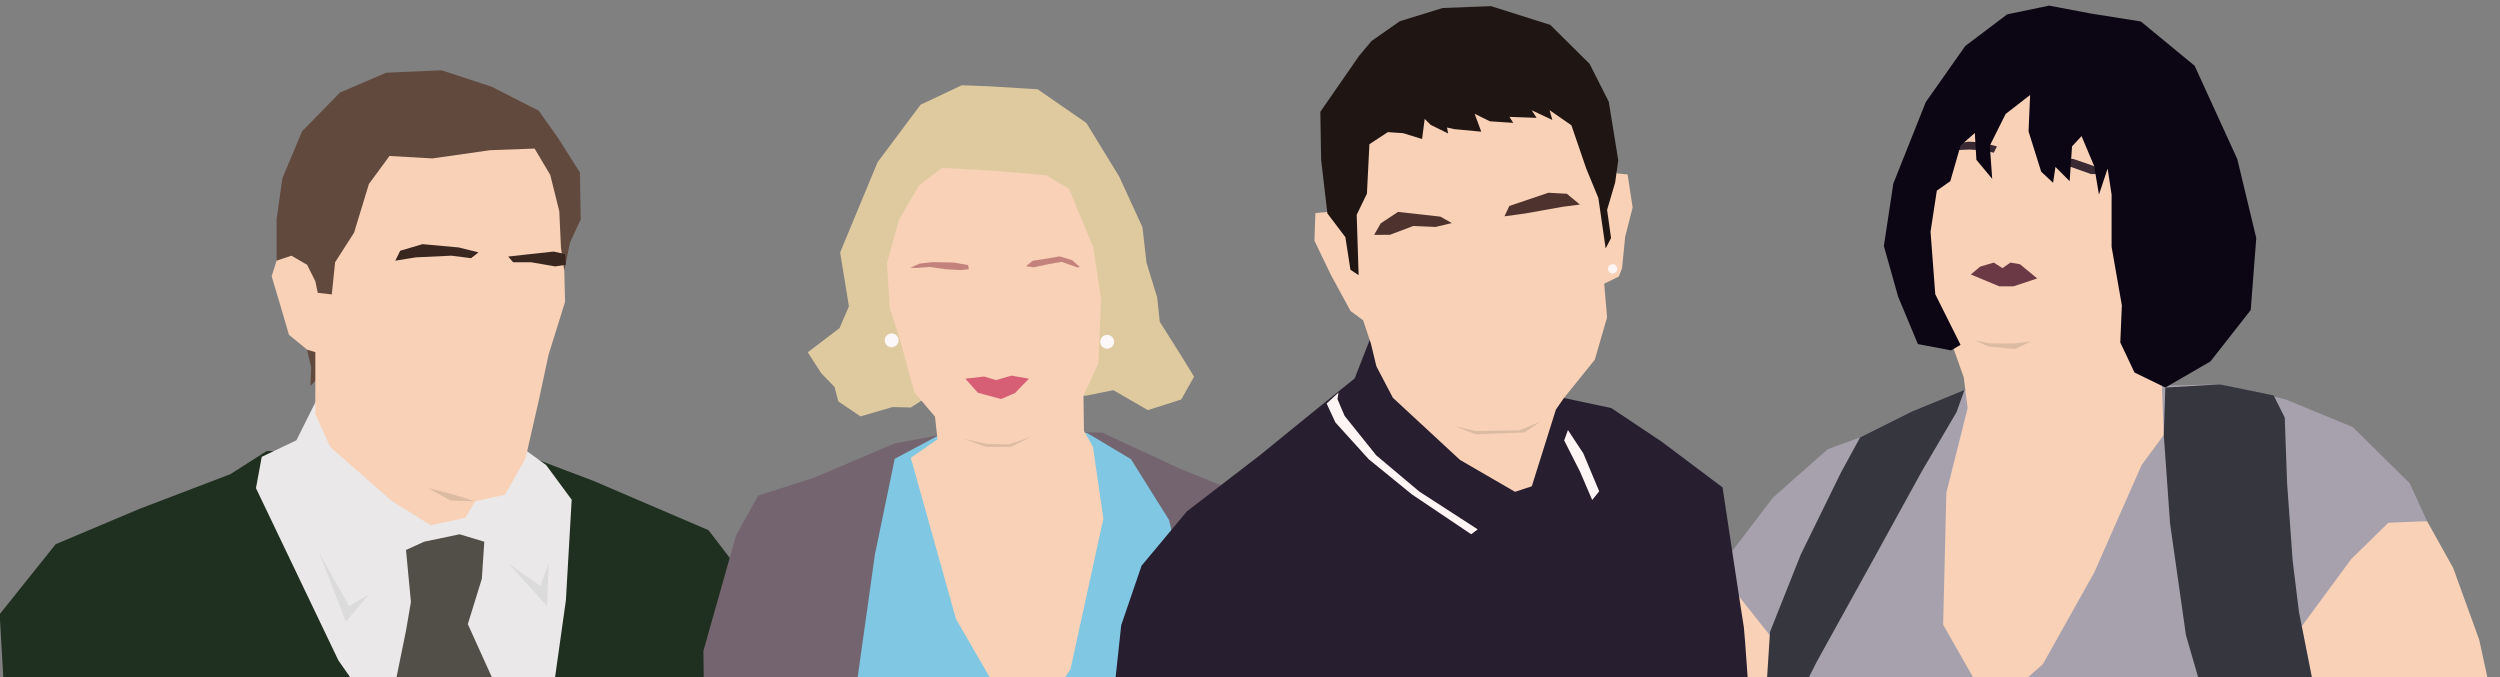
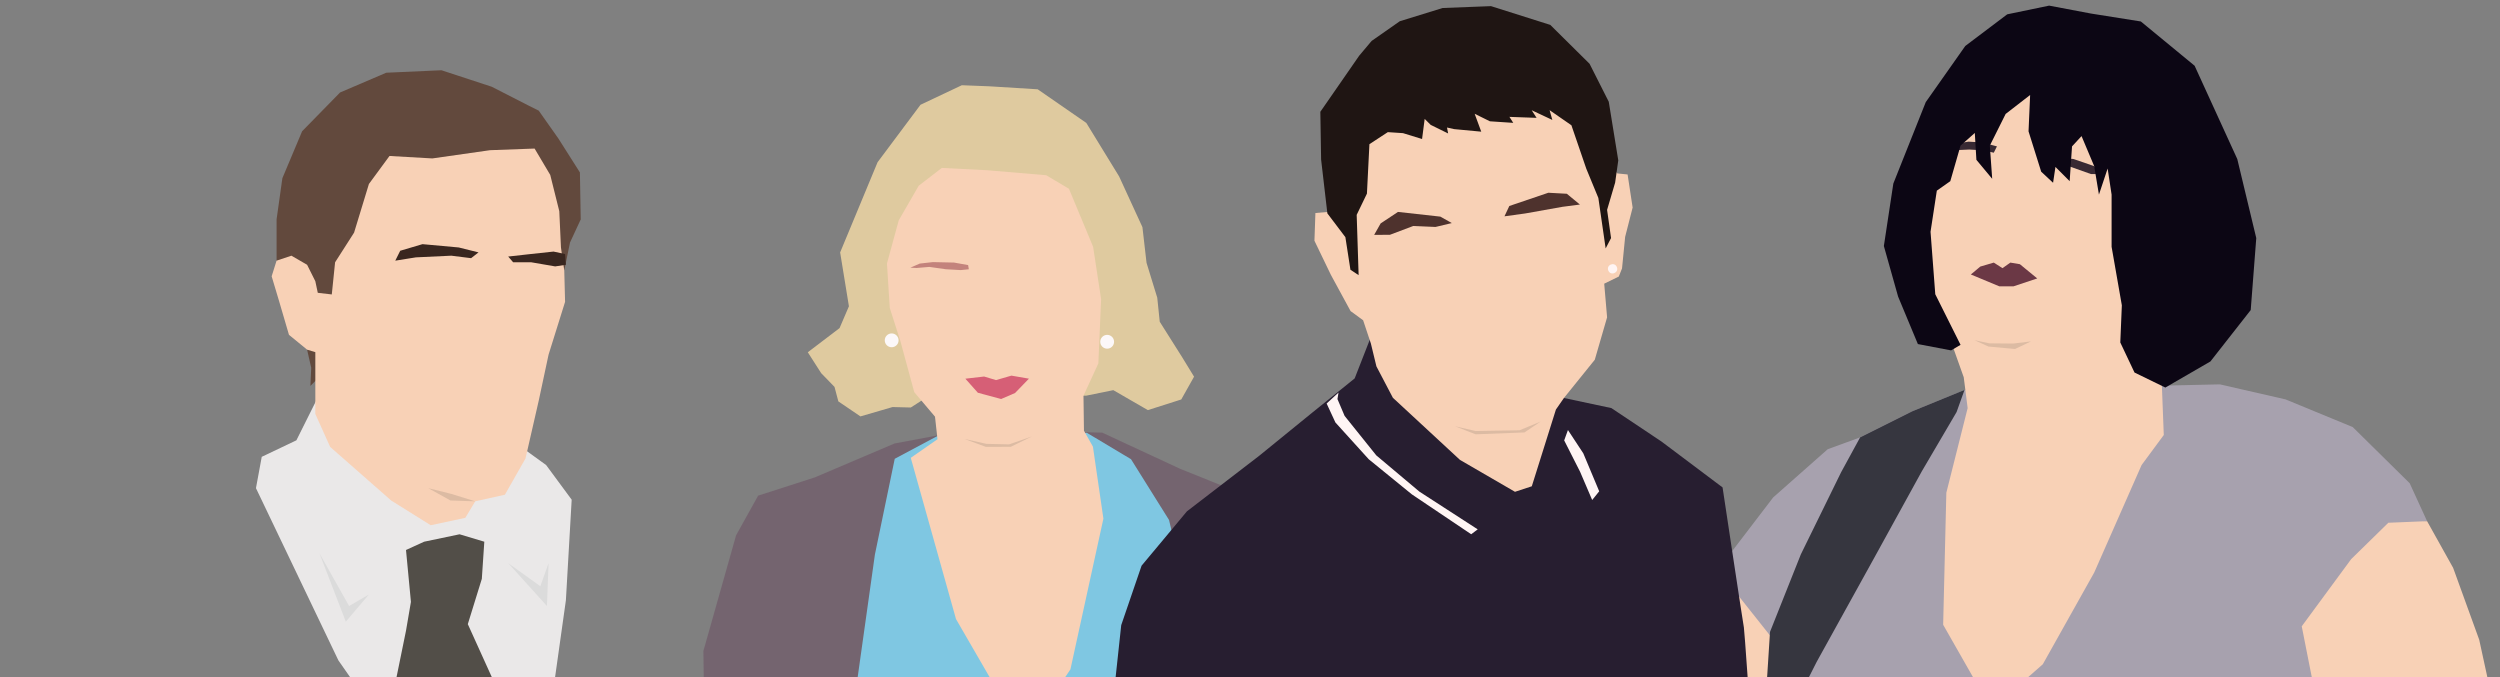
<svg xmlns="http://www.w3.org/2000/svg" id="Layer_1" data-name="Layer 1" viewBox="0 0 643.85 174.48">
  <rect x="0" y="0" width="643.85" height="174.48" fill="#808080" stroke="none" />
  <defs>
    <style>.cls-1{fill:none;}.cls-2{clip-path:url(#clip-path);}.cls-3{fill:#f8d1b6;}.cls-4{fill:#a7a1ae;}.cls-5{fill:#382933;}.cls-6{fill:#6b3845;}.cls-7{fill:#36363f;}.cls-8{fill:#dcbba3;}.cls-9{fill:#0c0614;}.cls-10{fill:#512d39;}.cls-11{fill:#203020;}.cls-12{fill:#eae8e8;}.cls-13{fill:#62493d;}.cls-14{fill:#39261f;}.cls-15{fill:#524e48;}.cls-16{fill:#dbdbdb;}.cls-17{fill:#74646f;}.cls-18{fill:#7fc7e2;}.cls-19{fill:#dfca9f;}.cls-20{fill:#d65f76;}.cls-21{fill:#fcf8f9;}.cls-22{fill:#c3837c;}.cls-23{fill:#271e30;}.cls-24{fill:#fff5f4;}.cls-25{fill:#4e322d;}.cls-26{fill:#1f1513;}</style>
    <clipPath id="clip-path">
      <rect class="cls-1" width="643.85" height="174.48" />
    </clipPath>
  </defs>
  <g class="cls-2">
    <polygon class="cls-3" points="592.08 159.88 597.78 186.55 643.19 186.35 638.5 164.77 631.78 146.24 625.07 134.22 612.03 133.81 596.35 146.24 592.08 159.88" />
    <polygon class="cls-4" points="505.94 100.42 492.5 105.92 479.06 112.64 470.71 115.69 456.66 128.11 442.81 146.24 453.81 165.58 456.25 172.3 456.25 186.96 597.78 186.55 592.79 161.3 605.52 144 615.09 134.63 625.07 134.22 620.59 124.45 605.92 109.99 588.62 102.86 571.71 98.99 505.94 100.42" />
    <polygon class="cls-3" points="503.04 89.58 505.74 97.16 506.75 105.1 501.26 126.89 500.44 160.9 512.86 182.69 526.1 171.08 539.34 147.46 551.55 119.76 557.26 112.03 556.64 95.94 553.59 45.44 532.21 26.3 520.2 19.78 505.33 28.33 496.78 40.75 491.48 62.14 503.04 89.58" />
    <polygon class="cls-5" points="514.29 37.7 510.42 36.68 506.96 36.48 503.29 37.09 502.68 38.72 507.16 38.51 510.83 38.72 513.48 39.33 514.29 37.7" />
    <polygon class="cls-5" points="525.69 40.35 534.04 40.96 539.34 42.79 540.76 44.83 538.52 44.83 532.21 42.59 525.69 40.35" />
    <polygon class="cls-6" points="515.72 69.06 513.48 67.63 510.01 68.65 507.57 70.69 514.9 73.74 518.57 73.74 524.67 71.71 520.2 68.04 517.75 67.63 515.72 69.06" />
    <polygon class="cls-3" points="444.44 149.29 437.73 169.45 434.67 184.72 435.69 187.37 456.25 186.96 458.5 167.01 444.44 149.29" />
    <polygon class="cls-7" points="479.06 112.64 474.17 121.6 463.79 142.77 455.85 162.73 455.03 175.56 453.4 186.96 459.72 186.55 467.86 170.47 482.73 143.59 494.94 121.39 503.9 106.12 505.94 100.42 492.5 105.92 479.06 112.64" />
-     <polygon class="cls-7" points="557.26 112.03 558.88 134.83 562.96 163.54 569.68 186.76 597.78 186.55 592.08 157.64 590.45 144.4 589.02 124.45 588.41 107.55 585.56 101.84 571.71 98.99 557.66 99.81 557.26 112.03" />
    <polygon class="cls-8" points="508.52 87.61 512.11 89.25 518.95 89.88 523.07 87.92 518.48 88.48 512.31 88.42 508.52 87.61" />
    <polygon class="cls-9" points="538.52 3.49 527.73 1.45 516.94 3.69 506.14 11.84 495.96 26.3 487.61 47.27 485.17 63.36 488.84 76.39 493.93 88.61 502.48 90.24 504.92 88.81 498.41 75.78 497.19 59.69 498.81 49.1 502.28 46.66 504.92 37.5 508.59 34.24 509 41.16 513.07 46.05 512.46 37.5 516.53 29.35 522.84 24.46 522.43 33.83 525.69 44.22 528.75 47.07 529.36 42.99 533.02 46.66 533.63 37.7 536.08 35.05 539.34 42.79 540.56 50.12 542.8 43.4 543.82 50.12 543.82 63.56 546.46 78.63 546.06 88.2 549.72 95.94 557.66 99.81 569.27 93.09 579.65 79.85 581.08 61.32 576.19 40.96 565.2 16.93 551.35 5.53 538.52 3.49" />
    <polygon class="cls-10" points="443.83 151.73 438.33 167.41 443.43 164.77 444.24 159.06 446.89 156.42 443.83 151.73" />
-     <polygon class="cls-11" points="68.68 116.16 59.34 122.11 35.99 131.02 14.34 140.15 -0.09 158.19 1.39 183.67 197.96 183.67 197.96 169.87 192.23 149.28 182.47 136.54 152.75 123.81 137.04 117.86 68.68 116.16" />
    <polygon class="cls-12" points="81.63 102.79 76.33 113.4 67.41 117.65 65.92 125.72 87.15 170.08 96.49 183.46 141.71 183.24 145.74 154.59 147.23 128.69 140.65 119.77 134.49 115.31 81.63 102.79" />
    <polygon class="cls-13" points="79.09 90.05 80.15 94.72 79.94 99.39 82.69 96.63 81.21 88.78 79.09 90.05" />
    <polygon class="cls-3" points="71.23 67.13 69.96 71.16 71.87 77.53 74.42 86.23 79.09 90.05 81.21 90.69 81.21 96.63 81.21 106.61 85.03 115.1 100.74 128.9 110.93 135.27 119.84 133.36 122.39 129.11 130.03 127.41 135.34 118.07 138.74 103.21 141.28 91.33 145.53 77.74 145.32 69.67 145.74 48.02 136.19 33.59 100.1 35.07 85.88 42.5 71.23 67.13" />
    <polygon class="cls-13" points="136.19 27.22 126.64 22.34 113.69 18.09 99.47 18.73 87.58 23.82 77.81 33.8 72.72 45.9 71.23 56.51 71.23 67.13 75.05 65.85 79.09 68.19 81.21 72.43 81.84 75.41 85.45 75.83 86.3 67.55 91.19 59.91 95.01 47.38 100.31 40.17 111.35 40.8 126.21 38.68 137.68 38.26 141.71 45.05 144.04 54.39 144.47 63.73 145.32 69.67 146.8 62.46 149.56 56.51 149.35 44.41 143.83 35.71 138.74 28.49 136.19 27.22" />
    <polygon class="cls-14" points="123.24 65 118.14 63.73 108.81 62.88 103.07 64.58 101.8 67.13 107.11 66.28 116.23 65.85 121.33 66.49 123.24 65" />
    <polygon class="cls-14" points="130.88 66.07 136.61 65.43 142.56 64.79 145.53 65.43 145.74 68.19 142.98 68.61 136.83 67.55 132.16 67.55 130.88 66.07" />
    <polygon class="cls-15" points="104.56 141.64 105.83 155.01 104.56 162.44 100.1 184.31 130.67 183.24 120.48 160.74 124.09 149.07 124.73 139.51 118.36 137.6 109.23 139.51 104.56 141.64" />
    <polygon class="cls-16" points="82.27 142.49 89.06 160.1 95.01 153.1 89.91 156.07 82.27 142.49" />
    <polygon class="cls-16" points="130.88 145.03 140.86 156.07 141.28 145.03 139.16 150.98 130.88 145.03" />
    <polygon class="cls-8" points="122.39 129.11 116.02 128.9 110.29 125.72 116.23 127.2 122.39 129.11" />
    <polyline class="cls-17" points="322.16 192.68 181.44 188.69 181.15 167.66 189.57 137.87 195.25 127.65 209.84 122.95 230.38 114.21 249.86 110.57 283.86 111.42 303.9 120.72 337.32 134.16 335.56 142.82 319.68 162.1" />
    <polygon class="cls-18" points="279.92 111.47 291.28 118.26 301.07 133.91 308.25 164.23 309.85 185.43 219.16 186.67 225.32 142.83 230.43 118.16 241.99 111.99 279.92 111.47" />
    <polygon class="cls-19" points="254.85 22.23 267.25 23 279.77 31.66 288.22 45.44 294.22 58.5 295.28 67.69 298.04 76.67 298.68 82.86 304.44 91.98 307.52 97.01 304.22 102.88 295.62 105.62 286.72 100.48 279.79 101.89 237.55 103.03 234.57 104.95 229.87 104.83 221.6 107.24 215.91 103.38 214.92 99.64 211.49 96.11 208.04 90.72 216.22 84.5 218.63 78.88 216.37 65.01 226.01 41.78 237.07 26.98 247.71 21.95 254.85 22.23" />
    <polygon class="cls-3" points="242.55 43.25 236.61 47.83 231.47 56.73 228.43 67.85 229.15 79.3 231.9 87.9 235.46 101 240.8 107.31 241.44 113.12 234.56 117.91 246.21 159.44 263.9 190 275.68 172.38 284.17 133.57 281.47 115.02 279.16 110.92 279.04 101.91 282.87 93.59 283.58 77.05 281.52 63.56 275.3 48.62 269.44 45.13 254.21 43.84 242.55 43.25" />
    <polygon class="cls-20" points="256.51 97.89 260.48 96.74 264.99 97.52 261.42 101.21 257.83 102.76 251.84 101.15 248.62 97.53 253.45 96.97 256.51 97.89" />
    <circle class="cls-21" cx="229.64" cy="87.65" r="1.78" />
    <circle class="cls-21" cx="285.14" cy="88.02" r="1.78" />
-     <polygon class="cls-22" points="264.21 68.58 265.98 67.15 269.35 66.64 272.91 66.02 276.12 67.01 278.12 68.77 277.46 68.87 273.4 67.43 270.03 68.03 266.29 68.84 264.21 68.58" />
    <polygon class="cls-22" points="249.33 68.27 245.7 67.62 240.26 67.5 236.88 67.88 234.45 68.94 236.05 69.02 239.33 68.74 243.57 69.34 247.42 69.56 249.51 69.35 249.33 68.27" />
    <polygon class="cls-8" points="265.78 112.39 260.32 115.07 253.91 115.09 248.39 113.05 254.04 114.31 259.89 114.44 265.78 112.39" />
    <path class="cls-23" d="M402.79,102.5,415,105.1l12.91,8.62,15.72,11.81s5.35,35.52,5.49,36.07,1.65,22.66,1.65,22.66L286.49,182.1,288.76,161,294,145.69l11.68-14,18.68-14.36,13.52-11,11-8.87,4-10.23Z" />
    <path class="cls-3" d="M416.51,44.66l2.66.27,1.3,8.52L418.54,61l-.8,8.12-.83,2.1-3.76,1.84.74,8.67-3.17,10.92-7.93,9.83-2.08,3-6.21,19.76-4.33,1.42L376,118.44l-17.28-16-4.24-8.09-1.42-5.87-2-6-3.23-2.36-5.08-9.35L338.52,62l.25-7.14,3.35-.29,8.81-31.66,25.57-7.26,25.21,6.45s5.08,9.21,5.08,9.77S416.51,44.66,416.51,44.66Z" />
    <circle class="cls-24" cx="415.3" cy="69.22" r="1.19" transform="translate(5.38 165.28) rotate(-22.65)" />
    <polygon class="cls-25" points="387.46 55.71 388.71 53.05 398.76 49.64 403.52 49.9 406.89 52.68 402.42 53.26 392.77 54.98 387.46 55.71" />
    <polygon class="cls-25" points="373.9 57.45 370.95 55.79 360.03 54.58 355.57 57.54 353.9 60.49 357.96 60.47 363.97 58.2 369.7 58.45 373.9 57.45" />
    <polygon class="cls-8" points="396.8 108.55 392.62 111.37 380.03 111.85 374.7 109.77 380.03 111.01 391.36 110.81 396.8 108.55" />
    <polygon class="cls-24" points="403.81 110.75 407.76 116.75 411.86 126.53 410.05 128.77 406.94 121.51 402.84 113.42 403.81 110.75" />
    <polygon class="cls-24" points="380.57 136.33 365.55 126.61 354.45 117.28 346.29 107.11 344.45 102.78 344.72 101.1 341.66 103.92 343.92 108.8 352.5 118.27 363.6 127.31 378.89 137.59 380.57 136.33" />
    <polygon class="cls-26" points="353.25 10.54 360.5 5.47 371.54 2.06 383.99 1.58 399.26 6.41 409.38 16.43 414.32 26.2 416.77 41.3 415.96 47.04 413.89 54.05 414.91 61.31 413.52 63.98 411.64 50.98 408.53 43.44 404.7 32.26 399.08 28.37 399.79 30.89 394.47 28.39 395.73 30.35 388.74 30.1 389.72 31.64 383.71 31.24 379.78 29.3 381.48 33.91 374.48 33.25 372.66 32.84 372.95 34.37 368.46 32.16 366.91 30.62 366.24 35.8 361.33 34.29 357.42 34.03 352.68 37.13 352.04 49.86 349.4 55.33 349.9 70.86 347.79 69.47 346.49 61.08 341.85 54.95 340.24 41.1 340.04 28.79 350.05 14.34 353.25 10.54" />
  </g>
</svg>